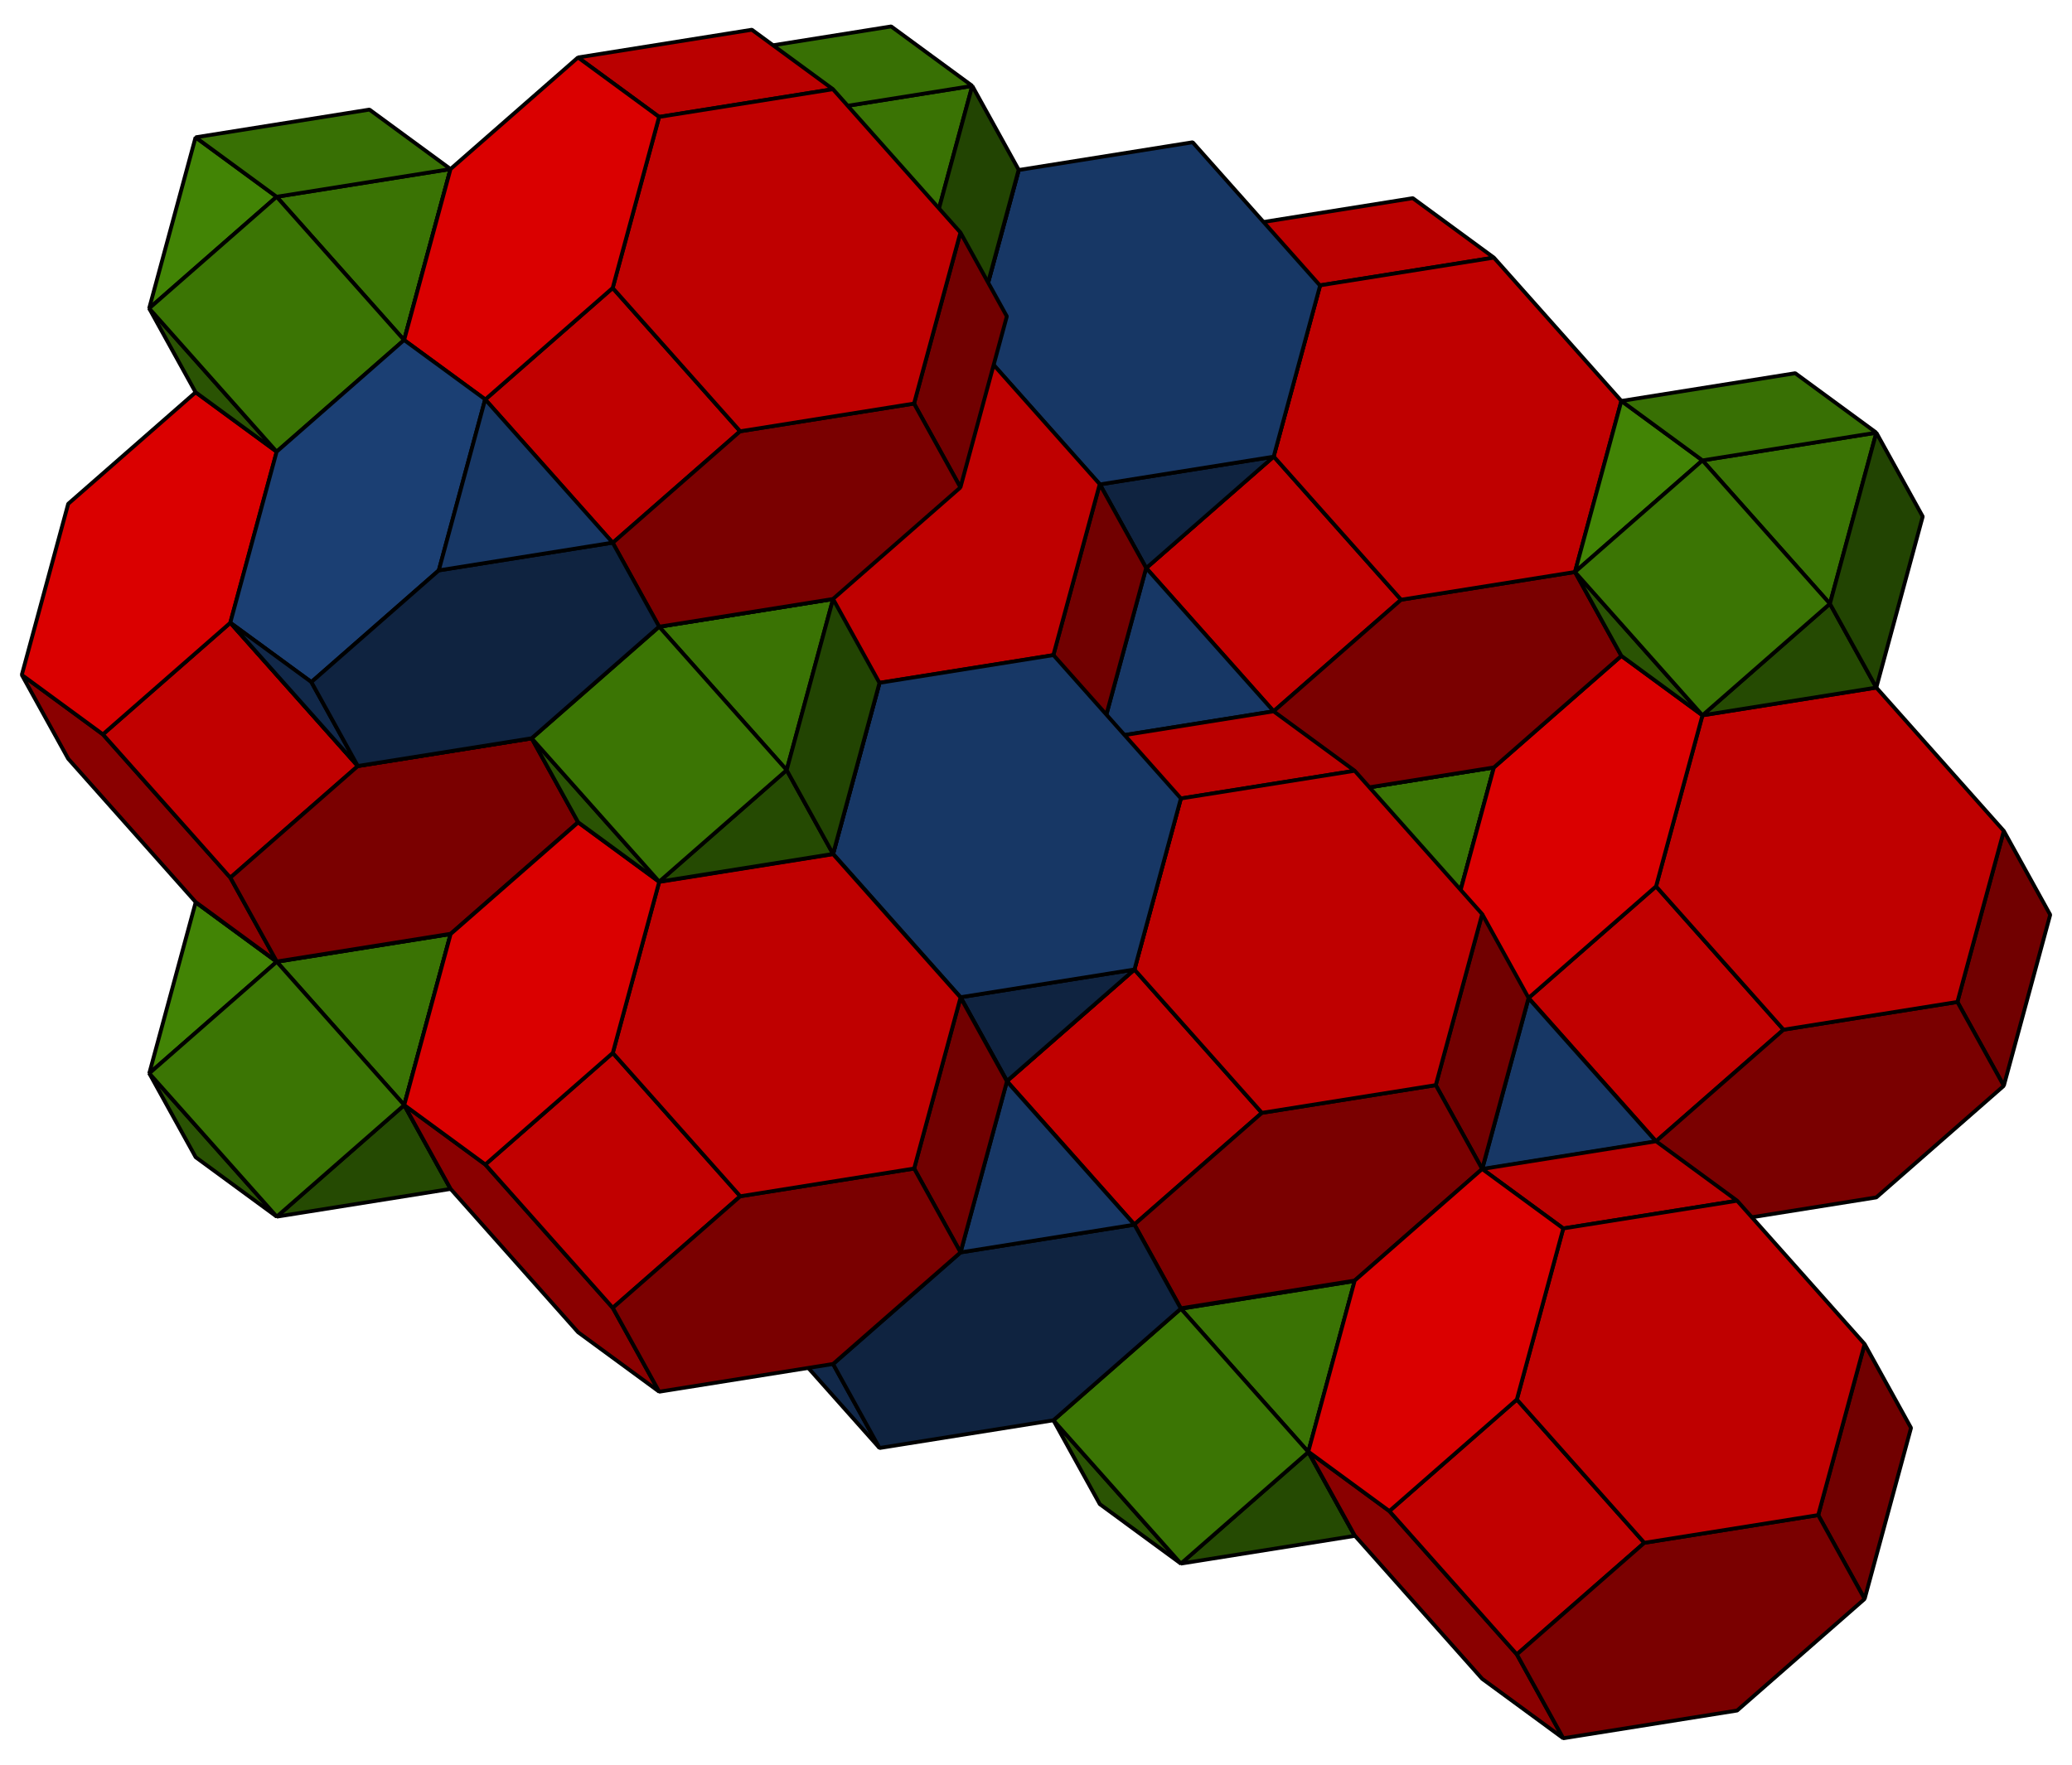
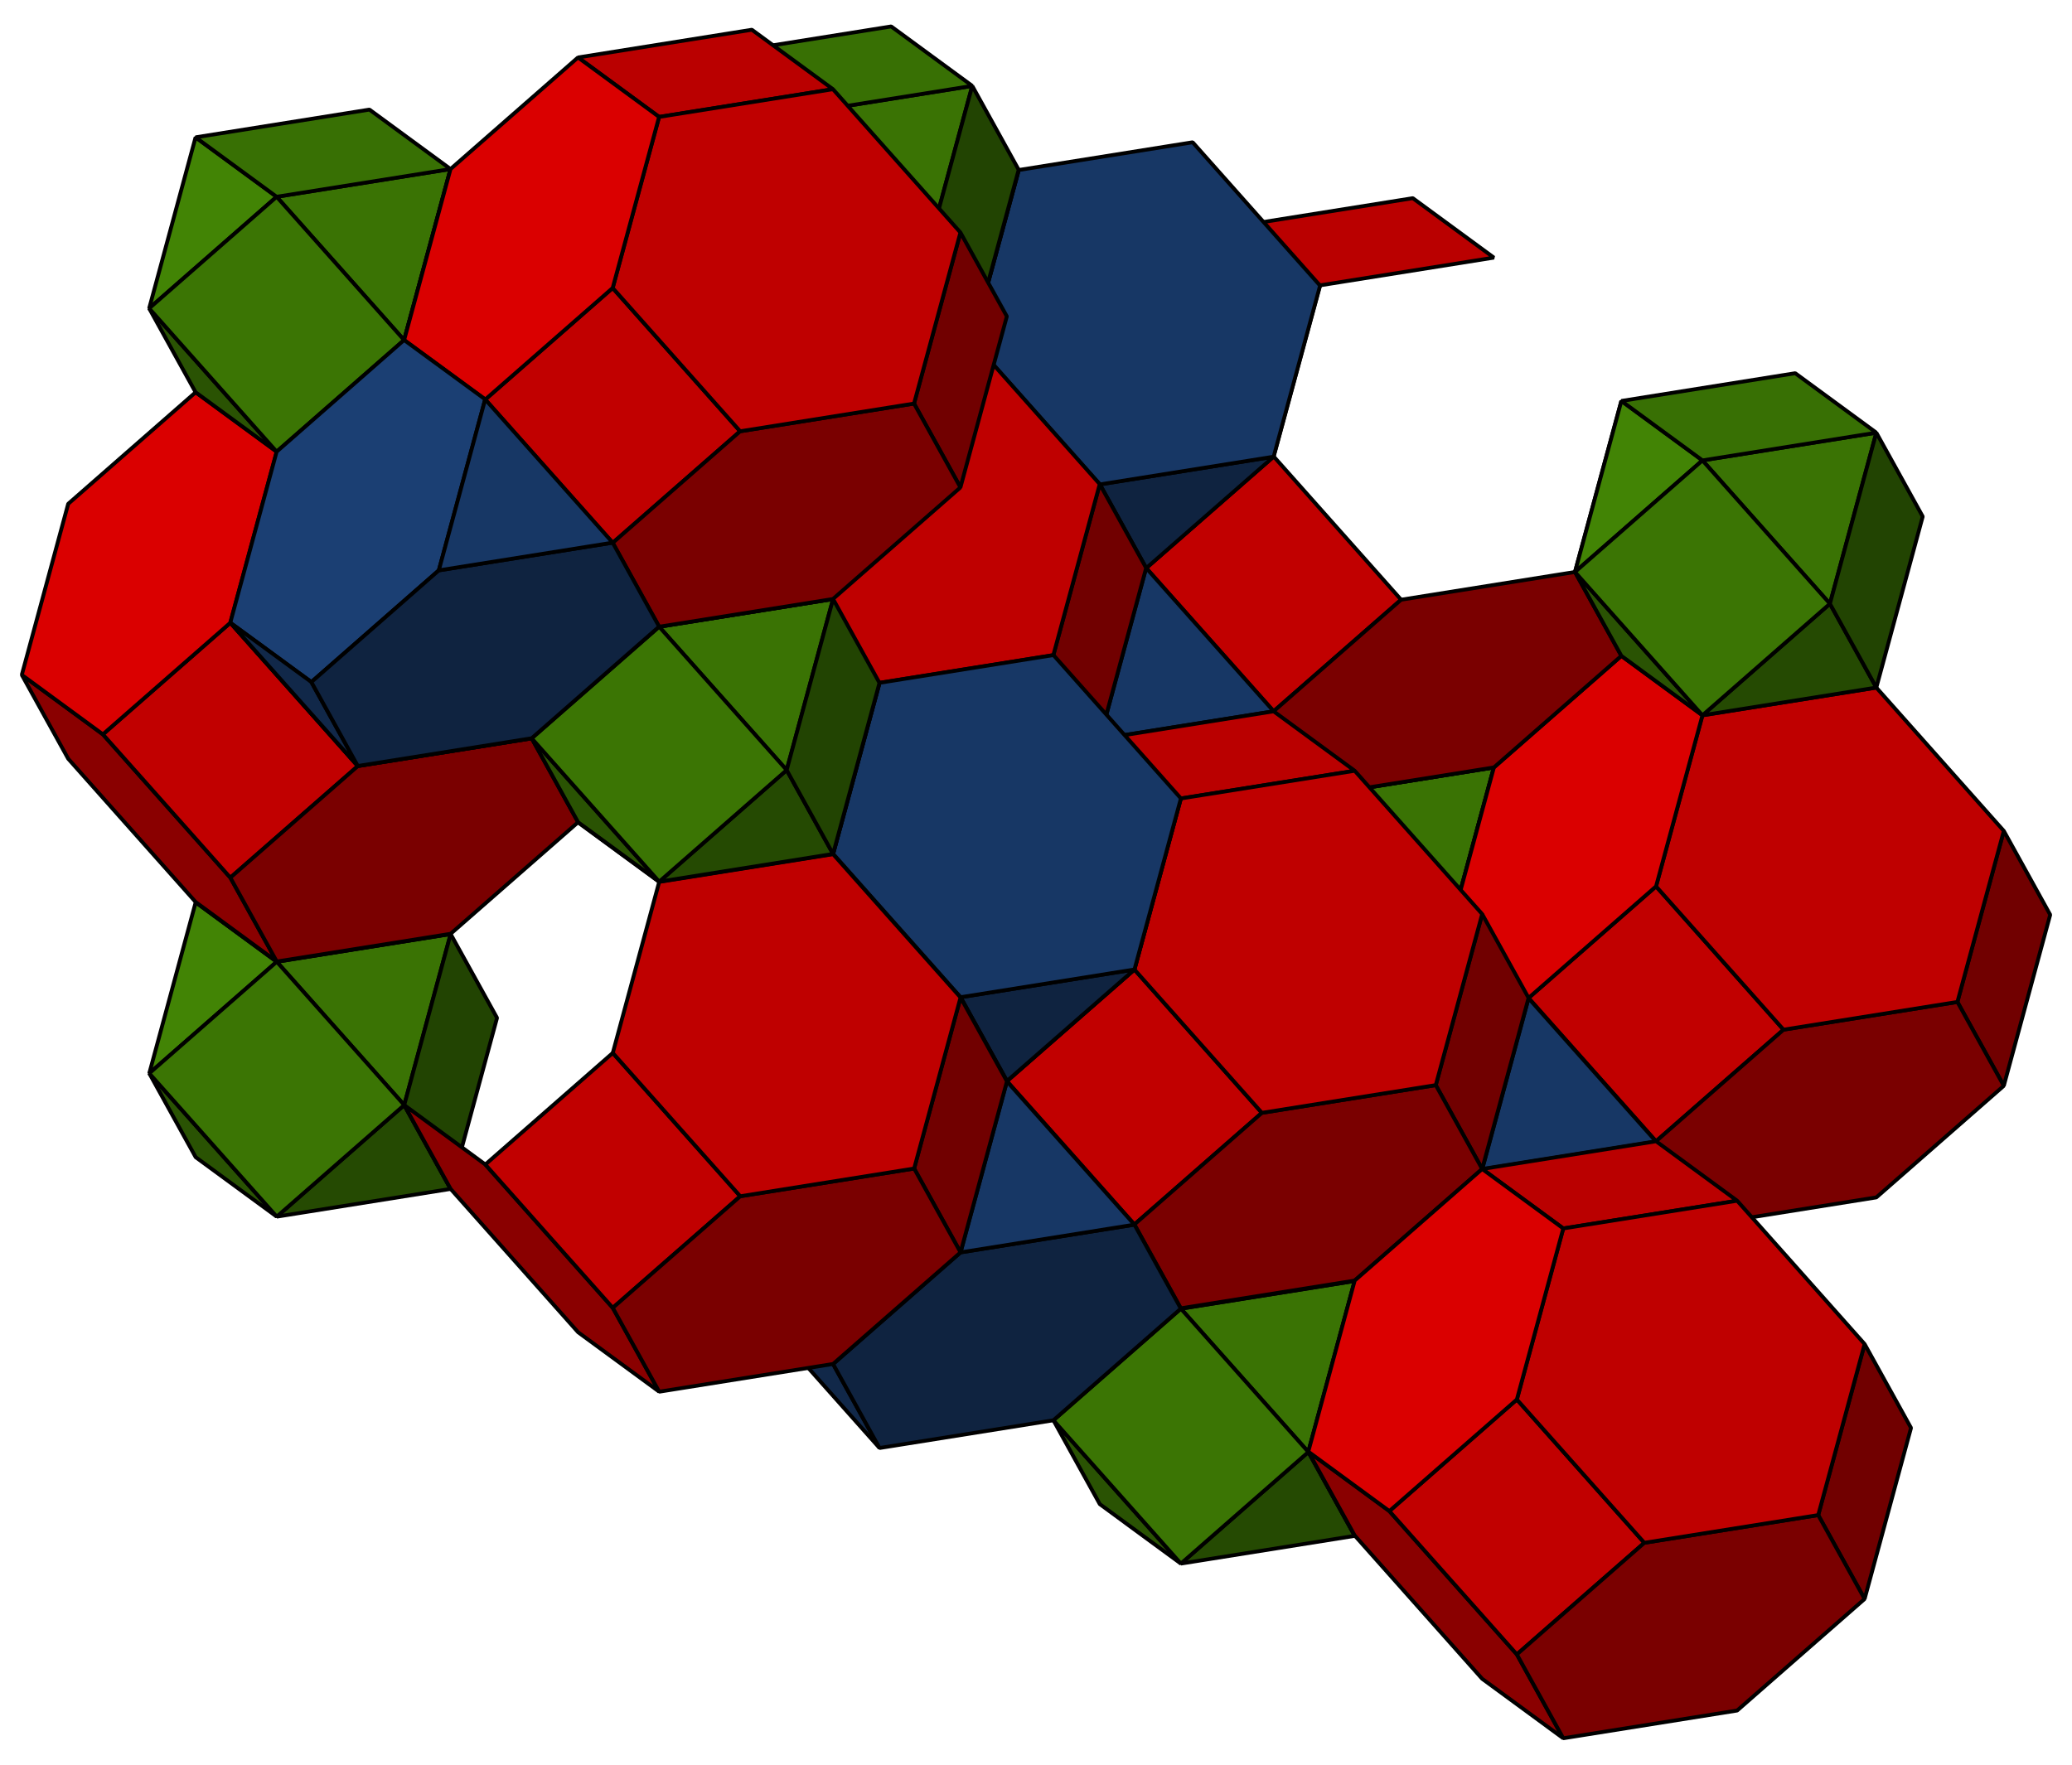
<svg xmlns="http://www.w3.org/2000/svg" xmlns:ns1="http://sodipodi.sourceforge.net/DTD/sodipodi-0.dtd" xmlns:ns2="http://www.inkscape.org/namespaces/inkscape" width="540" height="460" id="svg2" ns1:version="0.32" ns2:version="0.46" ns1:docname="Truncated Alternated Honeycomb.svg" version="1.0" ns2:output_extension="org.inkscape.output.svg.inkscape">
  <ns1:namedview id="base" pagecolor="#ffffff" bordercolor="#666666" borderopacity="1.0" gridtolerance="10000" guidetolerance="10" objecttolerance="10000" ns2:pageopacity="0.0" ns2:pageshadow="2" ns2:zoom="0.70710678" ns2:cx="356.84733" ns2:cy="216.86478" ns2:document-units="px" ns2:current-layer="g21259" showgrid="false" ns2:window-width="1404" ns2:window-height="874" ns2:window-x="32" ns2:window-y="-4" ns2:snap-global="true" ns2:object-nodes="true" />
  <defs id="defs4">
    <ns2:perspective id="perspective10" ns2:persp3d-origin="372.04724 : 350.78739 : 1" ns2:vp_z="744.09448 : 526.18109 : 1" ns2:vp_y="0 : 1000 : 0" ns2:vp_x="0 : 526.18109 : 1" ns1:type="inkscape:persp3d" />
  </defs>
  <g transform="translate(-26.783,-17.993)" id="layer1" ns2:groupmode="layer" ns2:label="Layer 1" />
  <g transform="translate(5.181,6.391)" id="g21259">
    <g ns2:label="Cuboctahedron:z45.0:y-20.0:x-20.0" transform="matrix(0.25,0,0,0.25,350.931,222.743)" id="g21159" style="stroke:#000000;stroke-width:4;stroke-opacity:1">
      <path style="fill:#254a02;fill-opacity:1;stroke:#000000;stroke-width:4;stroke-miterlimit:0;stroke-opacity:1" ns2:label="Face:0" d="M 132.893,149.436 L -48.369,178.345 L 84.524,61.995 L 132.893,149.436 z" id="path21161" />
      <path style="fill:#2a5303;fill-opacity:1;stroke:#000000;stroke-width:4;stroke-miterlimit:0;stroke-opacity:1" ns2:label="Face:3" d="M -181.262,28.909 L -48.369,178.345 L -132.893,116.349 L -181.262,28.909 z" id="path21163" />
      <path style="fill:#3a7304;fill-opacity:1;stroke:#000000;stroke-width:4;stroke-miterlimit:0;stroke-opacity:1" ns2:label="Face:2" d="M 132.893,-116.349 L 84.524,61.995 L -48.369,-87.441 L 132.893,-116.349 z" id="path21165" />
      <path style="fill:#224402;fill-opacity:1;stroke:#000000;stroke-width:4;stroke-miterlimit:0;stroke-opacity:1" ns2:label="Face:10" d="M 84.524,61.995 L 132.893,-116.349 L 181.262,-28.909 L 132.893,149.436 L 84.524,61.995 z" id="path21167" />
      <path style="fill:#428405;fill-opacity:1;stroke:#000000;stroke-width:4;stroke-miterlimit:0;stroke-opacity:1" ns2:label="Face:1" d="M -48.369,-87.441 L -181.262,28.909 L -132.893,-149.436 L -48.369,-87.441 z" id="path21169" />
      <path style="fill:#3b7504;fill-opacity:1;stroke:#000000;stroke-width:4;stroke-miterlimit:0;stroke-opacity:1" ns2:label="Face:9" d="M -48.369,-87.441 L 84.524,61.995 L -48.369,178.345 L -181.262,28.909 L -48.369,-87.441 z" id="path21171" />
      <path style="fill:#387004;fill-opacity:1;stroke:#000000;stroke-width:4;stroke-miterlimit:0;stroke-opacity:1" ns2:label="Face:11" d="M -48.369,-87.441 L -132.893,-149.436 L 48.369,-178.345 L 132.893,-116.349 L -48.369,-87.441 z" id="path21173" />
    </g>
    <g ns2:label="Truncated Octahedron:z45.0:y-20.0:x-20.0" transform="matrix(0.25,0,0,0.25,450.6,235.151)" id="g21111" style="stroke:#000000;stroke-width:4;stroke-opacity:1">
      <path style="fill:#8a0000;fill-opacity:1;stroke:#000000;stroke-width:4;stroke-miterlimit:0;stroke-opacity:1" ns2:label="Face:9" d="M -48.369,311.237 L -132.893,249.242 L -265.785,99.806 L -314.154,12.366 L -229.631,74.361 L -96.738,223.797 L -48.369,311.237 z" id="path21113" />
      <path style="fill:#710000;fill-opacity:1;stroke:#000000;stroke-width:4;stroke-miterlimit:0;stroke-opacity:1" ns2:label="Face:4" d="M 265.785,-99.806 L 314.154,-12.366 L 265.785,165.979 L 217.416,78.538 L 265.785,-99.806 z" id="path21115" />
      <path style="fill:#c10000;fill-opacity:1;stroke:#000000;stroke-width:4;stroke-miterlimit:0;stroke-opacity:1" ns2:label="Face:0" d="M -96.738,223.797 L -229.631,74.361 L -96.738,-41.989 L 36.155,107.447 L -96.738,223.797 z" id="path21117" />
      <path style="fill:#7a0000;fill-opacity:1;stroke:#000000;stroke-width:4;stroke-miterlimit:0;stroke-opacity:1" ns2:label="Face:10" d="M 217.416,78.538 L 265.785,165.979 L 132.893,282.328 L -48.369,311.237 L -96.738,223.797 L 36.155,107.447 L 217.416,78.538 z" id="path21119" />
      <path style="fill:#ba0000;fill-opacity:1;stroke:#000000;stroke-width:4;stroke-miterlimit:0;stroke-opacity:1" ns2:label="Face:5" d="M -48.369,-220.333 L -132.893,-282.328 L 48.369,-311.237 L 132.893,-249.242 L -48.369,-220.333 z" id="path21121" />
      <path style="fill:#bf0000;fill-opacity:1;stroke:#000000;stroke-width:4;stroke-miterlimit:0;stroke-opacity:1" ns2:label="Face:7" d="M 36.155,107.447 L -96.738,-41.989 L -48.369,-220.333 L 132.893,-249.242 L 265.785,-99.806 L 217.416,78.538 L 36.155,107.447 z" id="path21123" />
      <path style="fill:#da0000;fill-opacity:1;stroke:#000000;stroke-width:4;stroke-miterlimit:0;stroke-opacity:1" ns2:label="Face:12" d="M -96.738,-41.989 L -229.631,74.361 L -314.154,12.366 L -265.785,-165.979 L -132.893,-282.328 L -48.369,-220.333 L -96.738,-41.989 z" id="path21125" />
    </g>
    <g ns2:label="Truncated Tetrahedron:z30.0:x35.2999992371:y25.0" transform="matrix(0.25,0,0,0.25,382.641,295.939)" id="g21249" style="stroke:#000000;stroke-width:4;stroke-opacity:1">
      <path style="fill:#1b3f73;fill-opacity:1;stroke:#000000;stroke-width:4;stroke-miterlimit:0;stroke-opacity:1" ns2:label="Face:6" d="M -175.173,-113.884 L -42.318,-230.319 L 42.206,-168.441 L -6.126,9.873 L -138.981,126.308 L -223.505,64.43 L -175.173,-113.884 z" id="path21251" />
      <path style="fill:#112849;fill-opacity:1;stroke:#000000;stroke-width:4;stroke-miterlimit:0;stroke-opacity:1" ns2:label="Face:2" d="M -90.575,213.834 L -223.505,64.43 L -138.981,126.308 L -90.575,213.834 z" id="path21253" />
      <path style="fill:#0f2340;fill-opacity:1;stroke:#000000;stroke-width:4;stroke-miterlimit:0;stroke-opacity:1" ns2:label="Face:5" d="M -90.575,213.834 L -138.981,126.308 L -6.126,9.873 L 175.136,-19.036 L 223.542,68.49 L 90.686,184.925 L -90.575,213.834 z" id="path21255" />
      <path style="fill:#173765;fill-opacity:1;stroke:#000000;stroke-width:4;stroke-miterlimit:0;stroke-opacity:1" ns2:label="Face:3" d="M -6.126,9.873 L 42.206,-168.441 L 175.136,-19.036 L -6.126,9.873 z" id="path21257" />
    </g>
    <g ns2:label="Cuboctahedron:z45.0:y-20.0:x-20.0" transform="matrix(0.25,0,0,0.25,314.673,356.603)" id="g21217" style="stroke:#000000;stroke-width:4;stroke-opacity:1">
      <path style="fill:#254a02;fill-opacity:1;stroke:#000000;stroke-width:4;stroke-miterlimit:0;stroke-opacity:1" ns2:label="Face:0" d="M 132.893,149.436 L -48.369,178.345 L 84.524,61.995 L 132.893,149.436 z" id="path21219" />
      <path style="fill:#2a5303;fill-opacity:1;stroke:#000000;stroke-width:4;stroke-miterlimit:0;stroke-opacity:1" ns2:label="Face:3" d="M -181.262,28.909 L -48.369,178.345 L -132.893,116.349 L -181.262,28.909 z" id="path21221" />
      <path style="fill:#3a7304;fill-opacity:1;stroke:#000000;stroke-width:4;stroke-miterlimit:0;stroke-opacity:1" ns2:label="Face:2" d="M 132.893,-116.349 L 84.524,61.995 L -48.369,-87.441 L 132.893,-116.349 z" id="path21223" />
-       <path style="fill:#224402;fill-opacity:1;stroke:#000000;stroke-width:4;stroke-miterlimit:0;stroke-opacity:1" ns2:label="Face:10" d="M 84.524,61.995 L 132.893,-116.349 L 181.262,-28.909 L 132.893,149.436 L 84.524,61.995 z" id="path21225" />
+       <path style="fill:#224402;fill-opacity:1;stroke:#000000;stroke-width:4;stroke-miterlimit:0;stroke-opacity:1" ns2:label="Face:10" d="M 84.524,61.995 L 132.893,-116.349 L 132.893,149.436 L 84.524,61.995 z" id="path21225" />
      <path style="fill:#428405;fill-opacity:1;stroke:#000000;stroke-width:4;stroke-miterlimit:0;stroke-opacity:1" ns2:label="Face:1" d="M -48.369,-87.441 L -181.262,28.909 L -132.893,-149.436 L -48.369,-87.441 z" id="path21227" />
      <path style="fill:#3b7504;fill-opacity:1;stroke:#000000;stroke-width:4;stroke-miterlimit:0;stroke-opacity:1" ns2:label="Face:9" d="M -48.369,-87.441 L 84.524,61.995 L -48.369,178.345 L -181.262,28.909 L -48.369,-87.441 z" id="path21229" />
      <path style="fill:#387004;fill-opacity:1;stroke:#000000;stroke-width:4;stroke-miterlimit:0;stroke-opacity:1" ns2:label="Face:11" d="M -48.369,-87.441 L -132.893,-149.436 L 48.369,-178.345 L 132.893,-116.349 L -48.369,-87.441 z" id="path21231" />
    </g>
    <g ns2:label="Cuboctahedron:z45.0:y-20.0:x-20.0" transform="matrix(0.25,0,0,0.25,79.039,266.165)" id="g21175" style="stroke:#000000;stroke-width:4;stroke-opacity:1">
      <path style="fill:#254a02;fill-opacity:1;stroke:#000000;stroke-width:4;stroke-miterlimit:0;stroke-opacity:1" ns2:label="Face:0" d="M 132.893,149.436 L -48.369,178.345 L 84.524,61.995 L 132.893,149.436 z" id="path21177" />
      <path style="fill:#2a5303;fill-opacity:1;stroke:#000000;stroke-width:4;stroke-miterlimit:0;stroke-opacity:1" ns2:label="Face:3" d="M -181.262,28.909 L -48.369,178.345 L -132.893,116.349 L -181.262,28.909 z" id="path21179" />
      <path style="fill:#3a7304;fill-opacity:1;stroke:#000000;stroke-width:4;stroke-miterlimit:0;stroke-opacity:1" ns2:label="Face:2" d="M 132.893,-116.349 L 84.524,61.995 L -48.369,-87.441 L 132.893,-116.349 z" id="path21181" />
      <path style="fill:#224402;fill-opacity:1;stroke:#000000;stroke-width:4;stroke-miterlimit:0;stroke-opacity:1" ns2:label="Face:10" d="M 84.524,61.995 L 132.893,-116.349 L 181.262,-28.909 L 132.893,149.436 L 84.524,61.995 z" id="path21183" />
      <path style="fill:#428405;fill-opacity:1;stroke:#000000;stroke-width:4;stroke-miterlimit:0;stroke-opacity:1" ns2:label="Face:1" d="M -48.369,-87.441 L -181.262,28.909 L -132.893,-149.436 L -48.369,-87.441 z" id="path21185" />
      <path style="fill:#3b7504;fill-opacity:1;stroke:#000000;stroke-width:4;stroke-miterlimit:0;stroke-opacity:1" ns2:label="Face:9" d="M -48.369,-87.441 L 84.524,61.995 L -48.369,178.345 L -181.262,28.909 L -48.369,-87.441 z" id="path21187" />
      <path style="fill:#387004;fill-opacity:1;stroke:#000000;stroke-width:4;stroke-miterlimit:0;stroke-opacity:1" ns2:label="Face:11" d="M -48.369,-87.441 L -132.893,-149.436 L 48.369,-178.345 L 132.893,-116.349 L -48.369,-87.441 z" id="path21189" />
    </g>
    <g ns2:label="Truncated Octahedron:z45.0:y-20.0:x-20.0" transform="matrix(0.25,0,0,0.25,350.931,123.074)" id="g17765" style="stroke:#000000;stroke-width:4;stroke-opacity:1">
      <path style="fill:#8a0000;fill-opacity:1;stroke:#000000;stroke-width:4;stroke-miterlimit:0;stroke-opacity:1" ns2:label="Face:9" d="M -48.369,311.237 L -132.893,249.242 L -265.785,99.806 L -314.154,12.366 L -229.631,74.361 L -96.738,223.797 L -48.369,311.237 z" id="path17767" />
      <path style="fill:#710000;fill-opacity:1;stroke:#000000;stroke-width:4;stroke-miterlimit:0;stroke-opacity:1" ns2:label="Face:4" d="M 265.785,-99.806 L 314.154,-12.366 L 265.785,165.979 L 217.416,78.538 L 265.785,-99.806 z" id="path17769" />
      <path style="fill:#c10000;fill-opacity:1;stroke:#000000;stroke-width:4;stroke-miterlimit:0;stroke-opacity:1" ns2:label="Face:0" d="M -96.738,223.797 L -229.631,74.361 L -96.738,-41.989 L 36.155,107.447 L -96.738,223.797 z" id="path17771" />
      <path style="fill:#7a0000;fill-opacity:1;stroke:#000000;stroke-width:4;stroke-miterlimit:0;stroke-opacity:1" ns2:label="Face:10" d="M 217.416,78.538 L 265.785,165.979 L 132.893,282.328 L -48.369,311.237 L -96.738,223.797 L 36.155,107.447 L 217.416,78.538 z" id="path17773" />
      <path style="fill:#ba0000;fill-opacity:1;stroke:#000000;stroke-width:4;stroke-miterlimit:0;stroke-opacity:1" ns2:label="Face:5" d="M -48.369,-220.333 L -132.893,-282.328 L 48.369,-311.237 L 132.893,-249.242 L -48.369,-220.333 z" id="path17775" />
-       <path style="fill:#bf0000;fill-opacity:1;stroke:#000000;stroke-width:4;stroke-miterlimit:0;stroke-opacity:1" ns2:label="Face:7" d="M 36.155,107.447 L -96.738,-41.989 L -48.369,-220.333 L 132.893,-249.242 L 265.785,-99.806 L 217.416,78.538 L 36.155,107.447 z" id="path17777" />
      <path style="fill:#da0000;fill-opacity:1;stroke:#000000;stroke-width:4;stroke-miterlimit:0;stroke-opacity:1" ns2:label="Face:12" d="M -96.738,-41.989 L -229.631,74.361 L -314.154,12.366 L -265.785,-165.979 L -132.893,-282.328 L -48.369,-220.333 L -96.738,-41.989 z" id="path17779" />
    </g>
    <g ns2:label="Truncated Tetrahedron:z30.0:x35.2999992371:y25.0" transform="matrix(0.25,0,0,0.25,282.972,183.774)" id="g20045" style="stroke:#000000;stroke-width:4;stroke-opacity:1">
      <path style="fill:#1b3f73;fill-opacity:1;stroke:#000000;stroke-width:4;stroke-miterlimit:0;stroke-opacity:1" ns2:label="Face:6" d="M -175.173,-113.884 L -42.318,-230.319 L 42.206,-168.441 L -6.126,9.873 L -138.981,126.308 L -223.505,64.43 L -175.173,-113.884 z" id="path20047" />
      <path style="fill:#112849;fill-opacity:1;stroke:#000000;stroke-width:4;stroke-miterlimit:0;stroke-opacity:1" ns2:label="Face:2" d="M -90.575,213.834 L -223.505,64.43 L -138.981,126.308 L -90.575,213.834 z" id="path20049" />
      <path style="fill:#0f2340;fill-opacity:1;stroke:#000000;stroke-width:4;stroke-miterlimit:0;stroke-opacity:1" ns2:label="Face:5" d="M -90.575,213.834 L -138.981,126.308 L -6.126,9.873 L 175.136,-19.036 L 223.542,68.49 L 90.686,184.925 L -90.575,213.834 z" id="path20051" />
      <path style="fill:#173765;fill-opacity:1;stroke:#000000;stroke-width:4;stroke-miterlimit:0;stroke-opacity:1" ns2:label="Face:3" d="M -6.126,9.873 L 42.206,-168.441 L 175.136,-19.036 L -6.126,9.873 z" id="path20053" />
    </g>
    <g ns2:label="Truncated Octahedron:z45.0:y-20.0:x-20.0" transform="matrix(0.25,0,0,0.25,314.654,256.832)" id="g17840" style="stroke:#000000;stroke-width:4;stroke-opacity:1">
      <path style="fill:#8a0000;fill-opacity:1;stroke:#000000;stroke-width:4;stroke-miterlimit:0;stroke-opacity:1" ns2:label="Face:9" d="M -48.369,311.237 L -132.893,249.242 L -265.785,99.806 L -314.154,12.366 L -229.631,74.361 L -96.738,223.797 L -48.369,311.237 z" id="path17842" />
      <path style="fill:#710000;fill-opacity:1;stroke:#000000;stroke-width:4;stroke-miterlimit:0;stroke-opacity:1" ns2:label="Face:4" d="M 265.785,-99.806 L 314.154,-12.366 L 265.785,165.979 L 217.416,78.538 L 265.785,-99.806 z" id="path17844" />
      <path style="fill:#c10000;fill-opacity:1;stroke:#000000;stroke-width:4;stroke-miterlimit:0;stroke-opacity:1" ns2:label="Face:0" d="M -96.738,223.797 L -229.631,74.361 L -96.738,-41.989 L 36.155,107.447 L -96.738,223.797 z" id="path17846" />
      <path style="fill:#7a0000;fill-opacity:1;stroke:#000000;stroke-width:4;stroke-miterlimit:0;stroke-opacity:1" ns2:label="Face:10" d="M 217.416,78.538 L 265.785,165.979 L 132.893,282.328 L -48.369,311.237 L -96.738,223.797 L 36.155,107.447 L 217.416,78.538 z" id="path17848" />
      <path style="fill:#ba0000;fill-opacity:1;stroke:#000000;stroke-width:4;stroke-miterlimit:0;stroke-opacity:1" ns2:label="Face:5" d="M -48.369,-220.333 L -132.893,-282.328 L 48.369,-311.237 L 132.893,-249.242 L -48.369,-220.333 z" id="path17850" />
      <path style="fill:#bf0000;fill-opacity:1;stroke:#000000;stroke-width:4;stroke-miterlimit:0;stroke-opacity:1" ns2:label="Face:7" d="M 36.155,107.447 L -96.738,-41.989 L -48.369,-220.333 L 132.893,-249.242 L 265.785,-99.806 L 217.416,78.538 L 36.155,107.447 z" id="path17852" />
      <path style="fill:#da0000;fill-opacity:1;stroke:#000000;stroke-width:4;stroke-miterlimit:0;stroke-opacity:1" ns2:label="Face:12" d="M -96.738,-41.989 L -229.631,74.361 L -314.154,12.366 L -265.785,-165.979 L -132.893,-282.328 L -48.369,-220.333 L -96.738,-41.989 z" id="path17854" />
    </g>
    <g id="g20985" transform="matrix(0.25,0,0,0.25,282.972,84.134)" ns2:label="Truncated Tetrahedron:z-30.0:x-35.2999992371:y25.0" style="stroke:#000000;stroke-width:4;stroke-opacity:1">
      <path id="path20987" d="M 42.206,230.354 L -6.126,142.999 L 175.136,114.09 L 42.206,230.354 z" ns2:label="Face:3" style="fill:#0f2340;fill-opacity:1;stroke:#000000;stroke-width:4;stroke-miterlimit:0;stroke-opacity:1" />
      <path id="path20989" d="M -223.505,-68.58 L -138.981,-6.468 L -6.126,142.999 L 42.206,230.354 L -42.318,168.242 L -175.173,18.775 L -223.505,-68.58 z" ns2:label="Face:6" style="fill:#112849;fill-opacity:1;stroke:#000000;stroke-width:4;stroke-miterlimit:0;stroke-opacity:1" />
      <path id="path20991" d="M 90.686,-213.752 L 223.542,-64.286 L 175.136,114.09 L -6.126,142.999 L -138.981,-6.468 L -90.575,-184.844 L 90.686,-213.752 z" ns2:label="Face:4" style="fill:#173765;fill-opacity:1;stroke:#000000;stroke-width:4;stroke-miterlimit:0;stroke-opacity:1" />
      <path id="path20993" d="M -138.981,-6.468 L -223.505,-68.58 L -90.575,-184.844 L -138.981,-6.468 z" ns2:label="Face:1" style="fill:#1b3f73;fill-opacity:1;stroke:#000000;stroke-width:4;stroke-miterlimit:0;stroke-opacity:1" />
    </g>
    <g ns2:label="Truncated Octahedron:z45.0:y-20.0:x-20.0" transform="matrix(0.25,0,0,0.25,214.985,144.756)" id="g17824" style="stroke:#000000;stroke-width:4;stroke-opacity:1">
      <path style="fill:#8a0000;fill-opacity:1;stroke:#000000;stroke-width:4;stroke-miterlimit:0;stroke-opacity:1" ns2:label="Face:9" d="M -48.369,311.237 L -132.893,249.242 L -265.785,99.806 L -314.154,12.366 L -229.631,74.361 L -96.738,223.797 L -48.369,311.237 z" id="path17826" />
      <path style="fill:#710000;fill-opacity:1;stroke:#000000;stroke-width:4;stroke-miterlimit:0;stroke-opacity:1" ns2:label="Face:4" d="M 265.785,-99.806 L 314.154,-12.366 L 265.785,165.979 L 217.416,78.538 L 265.785,-99.806 z" id="path17828" />
      <path style="fill:#c10000;fill-opacity:1;stroke:#000000;stroke-width:4;stroke-miterlimit:0;stroke-opacity:1" ns2:label="Face:0" d="M -96.738,223.797 L -229.631,74.361 L -96.738,-41.989 L 36.155,107.447 L -96.738,223.797 z" id="path17830" />
      <path style="fill:#7a0000;fill-opacity:1;stroke:#000000;stroke-width:4;stroke-miterlimit:0;stroke-opacity:1" ns2:label="Face:10" d="M 217.416,78.538 L 265.785,165.979 L 132.893,282.328 L -48.369,311.237 L -96.738,223.797 L 36.155,107.447 L 217.416,78.538 z" id="path17832" />
      <path style="fill:#ba0000;fill-opacity:1;stroke:#000000;stroke-width:4;stroke-miterlimit:0;stroke-opacity:1" ns2:label="Face:5" d="M -48.369,-220.333 L -132.893,-282.328 L 48.369,-311.237 L 132.893,-249.242 L -48.369,-220.333 z" id="path17834" />
      <path style="fill:#bf0000;fill-opacity:1;stroke:#000000;stroke-width:4;stroke-miterlimit:0;stroke-opacity:1" ns2:label="Face:7" d="M 36.155,107.447 L -96.738,-41.989 L -48.369,-220.333 L 132.893,-249.242 L 265.785,-99.806 L 217.416,78.538 L 36.155,107.447 z" id="path17836" />
      <path style="fill:#da0000;fill-opacity:1;stroke:#000000;stroke-width:4;stroke-miterlimit:0;stroke-opacity:1" ns2:label="Face:12" d="M -96.738,-41.989 L -229.631,74.361 L -314.154,12.366 L -265.785,-165.979 L -132.893,-282.328 L -48.369,-220.333 L -96.738,-41.989 z" id="path17838" />
    </g>
    <g ns2:label="Cuboctahedron:z45.0:y-20.0:x-20.0" transform="matrix(0.25,0,0,0.25,214.985,45.086)" id="g21127" style="stroke:#000000;stroke-width:4;stroke-opacity:1">
      <path style="fill:#254a02;fill-opacity:1;stroke:#000000;stroke-width:4;stroke-miterlimit:0;stroke-opacity:1" ns2:label="Face:0" d="M 132.893,149.436 L -48.369,178.345 L 84.524,61.995 L 132.893,149.436 z" id="path21129" />
      <path style="fill:#2a5303;fill-opacity:1;stroke:#000000;stroke-width:4;stroke-miterlimit:0;stroke-opacity:1" ns2:label="Face:3" d="M -181.262,28.909 L -48.369,178.345 L -132.893,116.349 L -181.262,28.909 z" id="path21131" />
      <path style="fill:#3a7304;fill-opacity:1;stroke:#000000;stroke-width:4;stroke-miterlimit:0;stroke-opacity:1" ns2:label="Face:2" d="M 132.893,-116.349 L 84.524,61.995 L -48.369,-87.441 L 132.893,-116.349 z" id="path21133" />
      <path style="fill:#224402;fill-opacity:1;stroke:#000000;stroke-width:4;stroke-miterlimit:0;stroke-opacity:1" ns2:label="Face:10" d="M 84.524,61.995 L 132.893,-116.349 L 181.262,-28.909 L 132.893,149.436 L 84.524,61.995 z" id="path21135" />
      <path style="fill:#428405;fill-opacity:1;stroke:#000000;stroke-width:4;stroke-miterlimit:0;stroke-opacity:1" ns2:label="Face:1" d="M -48.369,-87.441 L -181.262,28.909 L -132.893,-149.436 L -48.369,-87.441 z" id="path21137" />
      <path style="fill:#3b7504;fill-opacity:1;stroke:#000000;stroke-width:4;stroke-miterlimit:0;stroke-opacity:1" ns2:label="Face:9" d="M -48.369,-87.441 L 84.524,61.995 L -48.369,178.345 L -181.262,28.909 L -48.369,-87.441 z" id="path21139" />
      <path style="fill:#387004;fill-opacity:1;stroke:#000000;stroke-width:4;stroke-miterlimit:0;stroke-opacity:1" ns2:label="Face:11" d="M -48.369,-87.441 L -132.893,-149.436 L 48.369,-178.345 L 132.893,-116.349 L -48.369,-87.441 z" id="path21141" />
    </g>
    <g id="g21049" transform="matrix(0.25,0,0,0.25,246.695,217.805)" ns2:label="Truncated Tetrahedron:z-30.0:x-35.2999992371:y25.0" style="stroke:#000000;stroke-width:4;stroke-opacity:1">
      <path id="path21051" d="M 42.206,230.354 L -6.126,142.999 L 175.136,114.09 L 42.206,230.354 z" ns2:label="Face:3" style="fill:#0f2340;fill-opacity:1;stroke:#000000;stroke-width:4;stroke-miterlimit:0;stroke-opacity:1" />
      <path id="path21053" d="M -223.505,-68.58 L -138.981,-6.468 L -6.126,142.999 L 42.206,230.354 L -42.318,168.242 L -175.173,18.775 L -223.505,-68.58 z" ns2:label="Face:6" style="fill:#112849;fill-opacity:1;stroke:#000000;stroke-width:4;stroke-miterlimit:0;stroke-opacity:1" />
      <path id="path21055" d="M 90.686,-213.752 L 223.542,-64.286 L 175.136,114.09 L -6.126,142.999 L -138.981,-6.468 L -90.575,-184.844 L 90.686,-213.752 z" ns2:label="Face:4" style="fill:#173765;fill-opacity:1;stroke:#000000;stroke-width:4;stroke-miterlimit:0;stroke-opacity:1" />
      <path id="path21057" d="M -138.981,-6.468 L -223.505,-68.58 L -90.575,-184.844 L -138.981,-6.468 z" ns2:label="Face:1" style="fill:#1b3f73;fill-opacity:1;stroke:#000000;stroke-width:4;stroke-miterlimit:0;stroke-opacity:1" />
    </g>
    <g ns2:label="Truncated Octahedron:z45.0:y-20.0:x-20.0" transform="matrix(0.25,0,0,0.25,79.039,166.437)" id="g21059" style="stroke:#000000;stroke-width:4;stroke-opacity:1">
      <path style="fill:#8a0000;fill-opacity:1;stroke:#000000;stroke-width:4;stroke-miterlimit:0;stroke-opacity:1" ns2:label="Face:9" d="M -48.369,311.237 L -132.893,249.242 L -265.785,99.806 L -314.154,12.366 L -229.631,74.361 L -96.738,223.797 L -48.369,311.237 z" id="path21061" />
      <path style="fill:#710000;fill-opacity:1;stroke:#000000;stroke-width:4;stroke-miterlimit:0;stroke-opacity:1" ns2:label="Face:4" d="M 265.785,-99.806 L 314.154,-12.366 L 265.785,165.979 L 217.416,78.538 L 265.785,-99.806 z" id="path21063" />
      <path style="fill:#c10000;fill-opacity:1;stroke:#000000;stroke-width:4;stroke-miterlimit:0;stroke-opacity:1" ns2:label="Face:0" d="M -96.738,223.797 L -229.631,74.361 L -96.738,-41.989 L 36.155,107.447 L -96.738,223.797 z" id="path21065" />
      <path style="fill:#7a0000;fill-opacity:1;stroke:#000000;stroke-width:4;stroke-miterlimit:0;stroke-opacity:1" ns2:label="Face:10" d="M 217.416,78.538 L 265.785,165.979 L 132.893,282.328 L -48.369,311.237 L -96.738,223.797 L 36.155,107.447 L 217.416,78.538 z" id="path21067" />
      <path style="fill:#ba0000;fill-opacity:1;stroke:#000000;stroke-width:4;stroke-miterlimit:0;stroke-opacity:1" ns2:label="Face:5" d="M -48.369,-220.333 L -132.893,-282.328 L 48.369,-311.237 L 132.893,-249.242 L -48.369,-220.333 z" id="path21069" />
      <path style="fill:#bf0000;fill-opacity:1;stroke:#000000;stroke-width:4;stroke-miterlimit:0;stroke-opacity:1" ns2:label="Face:7" d="M 36.155,107.447 L -96.738,-41.989 L -48.369,-220.333 L 132.893,-249.242 L 265.785,-99.806 L 217.416,78.538 L 36.155,107.447 z" id="path21071" />
      <path style="fill:#da0000;fill-opacity:1;stroke:#000000;stroke-width:4;stroke-miterlimit:0;stroke-opacity:1" ns2:label="Face:12" d="M -96.738,-41.989 L -229.631,74.361 L -314.154,12.366 L -265.785,-165.979 L -132.893,-282.328 L -48.369,-220.333 L -96.738,-41.989 z" id="path21073" />
    </g>
    <g ns2:label="Truncated Tetrahedron:z30.0:x35.2999992371:y25.0" transform="matrix(0.25,0,0,0.25,246.686,317.599)" id="g21101" style="stroke:#000000;stroke-width:4;stroke-opacity:1">
      <path style="fill:#1b3f73;fill-opacity:1;stroke:#000000;stroke-width:4;stroke-miterlimit:0;stroke-opacity:1" ns2:label="Face:6" d="M -175.173,-113.884 L -42.318,-230.319 L 42.206,-168.441 L -6.126,9.873 L -138.981,126.308 L -223.505,64.43 L -175.173,-113.884 z" id="path21103" />
      <path style="fill:#112849;fill-opacity:1;stroke:#000000;stroke-width:4;stroke-miterlimit:0;stroke-opacity:1" ns2:label="Face:2" d="M -90.575,213.834 L -223.505,64.43 L -138.981,126.308 L -90.575,213.834 z" id="path21105" />
      <path style="fill:#0f2340;fill-opacity:1;stroke:#000000;stroke-width:4;stroke-miterlimit:0;stroke-opacity:1" ns2:label="Face:5" d="M -90.575,213.834 L -138.981,126.308 L -6.126,9.873 L 175.136,-19.036 L 223.542,68.49 L 90.686,184.925 L -90.575,213.834 z" id="path21107" />
      <path style="fill:#173765;fill-opacity:1;stroke:#000000;stroke-width:4;stroke-miterlimit:0;stroke-opacity:1" ns2:label="Face:3" d="M -6.126,9.873 L 42.206,-168.441 L 175.136,-19.036 L -6.126,9.873 z" id="path21109" />
    </g>
    <g ns2:label="Truncated Octahedron:z45.0:y-20.0:x-20.0" transform="matrix(0.25,0,0,0.25,178.708,278.572)" id="g21075" style="stroke:#000000;stroke-width:4;stroke-opacity:1">
      <path style="fill:#8a0000;fill-opacity:1;stroke:#000000;stroke-width:4;stroke-miterlimit:0;stroke-opacity:1" ns2:label="Face:9" d="M -48.369,311.237 L -132.893,249.242 L -265.785,99.806 L -314.154,12.366 L -229.631,74.361 L -96.738,223.797 L -48.369,311.237 z" id="path21077" />
      <path style="fill:#710000;fill-opacity:1;stroke:#000000;stroke-width:4;stroke-miterlimit:0;stroke-opacity:1" ns2:label="Face:4" d="M 265.785,-99.806 L 314.154,-12.366 L 265.785,165.979 L 217.416,78.538 L 265.785,-99.806 z" id="path21079" />
      <path style="fill:#c10000;fill-opacity:1;stroke:#000000;stroke-width:4;stroke-miterlimit:0;stroke-opacity:1" ns2:label="Face:0" d="M -96.738,223.797 L -229.631,74.361 L -96.738,-41.989 L 36.155,107.447 L -96.738,223.797 z" id="path21081" />
      <path style="fill:#7a0000;fill-opacity:1;stroke:#000000;stroke-width:4;stroke-miterlimit:0;stroke-opacity:1" ns2:label="Face:10" d="M 217.416,78.538 L 265.785,165.979 L 132.893,282.328 L -48.369,311.237 L -96.738,223.797 L 36.155,107.447 L 217.416,78.538 z" id="path21083" />
      <path style="fill:#ba0000;fill-opacity:1;stroke:#000000;stroke-width:4;stroke-miterlimit:0;stroke-opacity:1" ns2:label="Face:5" d="M -48.369,-220.333 L -132.893,-282.328 L 48.369,-311.237 L 132.893,-249.242 L -48.369,-220.333 z" id="path21085" />
      <path style="fill:#bf0000;fill-opacity:1;stroke:#000000;stroke-width:4;stroke-miterlimit:0;stroke-opacity:1" ns2:label="Face:7" d="M 36.155,107.447 L -96.738,-41.989 L -48.369,-220.333 L 132.893,-249.242 L 265.785,-99.806 L 217.416,78.538 L 36.155,107.447 z" id="path21087" />
-       <path style="fill:#da0000;fill-opacity:1;stroke:#000000;stroke-width:4;stroke-miterlimit:0;stroke-opacity:1" ns2:label="Face:12" d="M -96.738,-41.989 L -229.631,74.361 L -314.154,12.366 L -265.785,-165.979 L -132.893,-282.328 L -48.369,-220.333 L -96.738,-41.989 z" id="path21089" />
    </g>
    <g ns2:label="Cuboctahedron:z45.0:y-20.0:x-20.0" transform="matrix(0.25,0,0,0.25,178.708,178.845)" id="g17562" style="stroke:#000000;stroke-width:4;stroke-opacity:1">
      <path style="fill:#254a02;fill-opacity:1;stroke:#000000;stroke-width:4;stroke-miterlimit:0;stroke-opacity:1" ns2:label="Face:0" d="M 132.893,149.436 L -48.369,178.345 L 84.524,61.995 L 132.893,149.436 z" id="path17564" />
      <path style="fill:#2a5303;fill-opacity:1;stroke:#000000;stroke-width:4;stroke-miterlimit:0;stroke-opacity:1" ns2:label="Face:3" d="M -181.262,28.909 L -48.369,178.345 L -132.893,116.349 L -181.262,28.909 z" id="path17566" />
      <path style="fill:#3a7304;fill-opacity:1;stroke:#000000;stroke-width:4;stroke-miterlimit:0;stroke-opacity:1" ns2:label="Face:2" d="M 132.893,-116.349 L 84.524,61.995 L -48.369,-87.441 L 132.893,-116.349 z" id="path17568" />
      <path style="fill:#224402;fill-opacity:1;stroke:#000000;stroke-width:4;stroke-miterlimit:0;stroke-opacity:1" ns2:label="Face:10" d="M 84.524,61.995 L 132.893,-116.349 L 181.262,-28.909 L 132.893,149.436 L 84.524,61.995 z" id="path17570" />
      <path style="fill:#428405;fill-opacity:1;stroke:#000000;stroke-width:4;stroke-miterlimit:0;stroke-opacity:1" ns2:label="Face:1" d="M -48.369,-87.441 L -181.262,28.909 L -132.893,-149.436 L -48.369,-87.441 z" id="path17572" />
      <path style="fill:#3b7504;fill-opacity:1;stroke:#000000;stroke-width:4;stroke-miterlimit:0;stroke-opacity:1" ns2:label="Face:9" d="M -48.369,-87.441 L 84.524,61.995 L -48.369,178.345 L -181.262,28.909 L -48.369,-87.441 z" id="path17574" />
      <path style="fill:#387004;fill-opacity:1;stroke:#000000;stroke-width:4;stroke-miterlimit:0;stroke-opacity:1" ns2:label="Face:11" d="M -48.369,-87.441 L -132.893,-149.436 L 48.369,-178.345 L 132.893,-116.349 L -48.369,-87.441 z" id="path17576" />
    </g>
    <g ns2:label="Truncated Octahedron:z45.0:y-20.0:x-20.0" transform="matrix(0.25,0,0,0.25,414.324,368.909)" id="g21143" style="stroke:#000000;stroke-width:4;stroke-opacity:1">
      <path style="fill:#8a0000;fill-opacity:1;stroke:#000000;stroke-width:4;stroke-miterlimit:0;stroke-opacity:1" ns2:label="Face:9" d="M -48.369,311.237 L -132.893,249.242 L -265.785,99.806 L -314.154,12.366 L -229.631,74.361 L -96.738,223.797 L -48.369,311.237 z" id="path21145" />
      <path style="fill:#710000;fill-opacity:1;stroke:#000000;stroke-width:4;stroke-miterlimit:0;stroke-opacity:1" ns2:label="Face:4" d="M 265.785,-99.806 L 314.154,-12.366 L 265.785,165.979 L 217.416,78.538 L 265.785,-99.806 z" id="path21147" />
      <path style="fill:#c10000;fill-opacity:1;stroke:#000000;stroke-width:4;stroke-miterlimit:0;stroke-opacity:1" ns2:label="Face:0" d="M -96.738,223.797 L -229.631,74.361 L -96.738,-41.989 L 36.155,107.447 L -96.738,223.797 z" id="path21149" />
      <path style="fill:#7a0000;fill-opacity:1;stroke:#000000;stroke-width:4;stroke-miterlimit:0;stroke-opacity:1" ns2:label="Face:10" d="M 217.416,78.538 L 265.785,165.979 L 132.893,282.328 L -48.369,311.237 L -96.738,223.797 L 36.155,107.447 L 217.416,78.538 z" id="path21151" />
      <path style="fill:#ba0000;fill-opacity:1;stroke:#000000;stroke-width:4;stroke-miterlimit:0;stroke-opacity:1" ns2:label="Face:5" d="M -48.369,-220.333 L -132.893,-282.328 L 48.369,-311.237 L 132.893,-249.242 L -48.369,-220.333 z" id="path21153" />
      <path style="fill:#bf0000;fill-opacity:1;stroke:#000000;stroke-width:4;stroke-miterlimit:0;stroke-opacity:1" ns2:label="Face:7" d="M 36.155,107.447 L -96.738,-41.989 L -48.369,-220.333 L 132.893,-249.242 L 265.785,-99.806 L 217.416,78.538 L 36.155,107.447 z" id="path21155" />
      <path style="fill:#da0000;fill-opacity:1;stroke:#000000;stroke-width:4;stroke-miterlimit:0;stroke-opacity:1" ns2:label="Face:12" d="M -96.738,-41.989 L -229.631,74.361 L -314.154,12.366 L -265.785,-165.979 L -132.893,-282.328 L -48.369,-220.333 L -96.738,-41.989 z" id="path21157" />
    </g>
    <g ns2:label="Cuboctahedron:z45.0:y-20.0:x-20.0" transform="matrix(0.25,0,0,0.25,450.6,135.481)" id="g30541" style="stroke:#000000;stroke-width:4;stroke-opacity:1">
      <path style="fill:#254a02;fill-opacity:1;stroke:#000000;stroke-width:4;stroke-miterlimit:0;stroke-opacity:1" ns2:label="Face:0" d="M 132.893,149.436 L -48.369,178.345 L 84.524,61.995 L 132.893,149.436 z" id="path30543" />
      <path style="fill:#2a5303;fill-opacity:1;stroke:#000000;stroke-width:4;stroke-miterlimit:0;stroke-opacity:1" ns2:label="Face:3" d="M -181.262,28.909 L -48.369,178.345 L -132.893,116.349 L -181.262,28.909 z" id="path30545" />
      <path style="fill:#3a7304;fill-opacity:1;stroke:#000000;stroke-width:4;stroke-miterlimit:0;stroke-opacity:1" ns2:label="Face:2" d="M 132.893,-116.349 L 84.524,61.995 L -48.369,-87.441 L 132.893,-116.349 z" id="path30547" />
      <path style="fill:#224402;fill-opacity:1;stroke:#000000;stroke-width:4;stroke-miterlimit:0;stroke-opacity:1" ns2:label="Face:10" d="M 84.524,61.995 L 132.893,-116.349 L 181.262,-28.909 L 132.893,149.436 L 84.524,61.995 z" id="path30549" />
      <path style="fill:#428405;fill-opacity:1;stroke:#000000;stroke-width:4;stroke-miterlimit:0;stroke-opacity:1" ns2:label="Face:1" d="M -48.369,-87.441 L -181.262,28.909 L -132.893,-149.436 L -48.369,-87.441 z" id="path30551" />
      <path style="fill:#3b7504;fill-opacity:1;stroke:#000000;stroke-width:4;stroke-miterlimit:0;stroke-opacity:1" ns2:label="Face:9" d="M -48.369,-87.441 L 84.524,61.995 L -48.369,178.345 L -181.262,28.909 L -48.369,-87.441 z" id="path30553" />
      <path style="fill:#387004;fill-opacity:1;stroke:#000000;stroke-width:4;stroke-miterlimit:0;stroke-opacity:1" ns2:label="Face:11" d="M -48.369,-87.441 L -132.893,-149.436 L 48.369,-178.345 L 132.893,-116.349 L -48.369,-87.441 z" id="path30555" />
    </g>
    <g ns2:label="Cuboctahedron:z45.0:y-20.0:x-20.0" transform="matrix(0.25,0,0,0.25,79.011,66.762)" id="g31804" style="stroke:#000000;stroke-width:4;stroke-opacity:1">
      <path style="fill:#254a02;fill-opacity:1;stroke:#000000;stroke-width:4;stroke-miterlimit:0;stroke-opacity:1" ns2:label="Face:0" d="M 132.893,149.436 L -48.369,178.345 L 84.524,61.995 L 132.893,149.436 z" id="path31806" />
      <path style="fill:#2a5303;fill-opacity:1;stroke:#000000;stroke-width:4;stroke-miterlimit:0;stroke-opacity:1" ns2:label="Face:3" d="M -181.262,28.909 L -48.369,178.345 L -132.893,116.349 L -181.262,28.909 z" id="path31808" />
      <path style="fill:#3a7304;fill-opacity:1;stroke:#000000;stroke-width:4;stroke-miterlimit:0;stroke-opacity:1" ns2:label="Face:2" d="M 132.893,-116.349 L 84.524,61.995 L -48.369,-87.441 L 132.893,-116.349 z" id="path31810" />
      <path style="fill:#224402;fill-opacity:1;stroke:#000000;stroke-width:4;stroke-miterlimit:0;stroke-opacity:1" ns2:label="Face:10" d="M 84.524,61.995 L 132.893,-116.349 L 181.262,-28.909 L 132.893,149.436 L 84.524,61.995 z" id="path31812" />
      <path style="fill:#428405;fill-opacity:1;stroke:#000000;stroke-width:4;stroke-miterlimit:0;stroke-opacity:1" ns2:label="Face:1" d="M -48.369,-87.441 L -181.262,28.909 L -132.893,-149.436 L -48.369,-87.441 z" id="path31814" />
      <path style="fill:#3b7504;fill-opacity:1;stroke:#000000;stroke-width:4;stroke-miterlimit:0;stroke-opacity:1" ns2:label="Face:9" d="M -48.369,-87.441 L 84.524,61.995 L -48.369,178.345 L -181.262,28.909 L -48.369,-87.441 z" id="path31816" />
      <path style="fill:#387004;fill-opacity:1;stroke:#000000;stroke-width:4;stroke-miterlimit:0;stroke-opacity:1" ns2:label="Face:11" d="M -48.369,-87.441 L -132.893,-149.436 L 48.369,-178.345 L 132.893,-116.349 L -48.369,-87.441 z" id="path31818" />
    </g>
    <g ns2:label="Truncated Octahedron:z45.0:y-20.0:x-20.0" transform="matrix(0.25,0,0,0.25,178.68,79.169)" id="g21483" style="stroke:#000000;stroke-width:4;stroke-opacity:1">
      <path style="fill:#8a0000;fill-opacity:1;stroke:#000000;stroke-width:4;stroke-miterlimit:0;stroke-opacity:1" ns2:label="Face:9" d="M -48.369,311.237 L -132.893,249.242 L -265.785,99.806 L -314.154,12.366 L -229.631,74.361 L -96.738,223.797 L -48.369,311.237 z" id="path21485" />
      <path style="fill:#710000;fill-opacity:1;stroke:#000000;stroke-width:4;stroke-miterlimit:0;stroke-opacity:1" ns2:label="Face:4" d="M 265.785,-99.806 L 314.154,-12.366 L 265.785,165.979 L 217.416,78.538 L 265.785,-99.806 z" id="path21487" />
      <path style="fill:#c10000;fill-opacity:1;stroke:#000000;stroke-width:4;stroke-miterlimit:0;stroke-opacity:1" ns2:label="Face:0" d="M -96.738,223.797 L -229.631,74.361 L -96.738,-41.989 L 36.155,107.447 L -96.738,223.797 z" id="path21489" />
      <path style="fill:#7a0000;fill-opacity:1;stroke:#000000;stroke-width:4;stroke-miterlimit:0;stroke-opacity:1" ns2:label="Face:10" d="M 217.416,78.538 L 265.785,165.979 L 132.893,282.328 L -48.369,311.237 L -96.738,223.797 L 36.155,107.447 L 217.416,78.538 z" id="path21491" />
      <path style="fill:#ba0000;fill-opacity:1;stroke:#000000;stroke-width:4;stroke-miterlimit:0;stroke-opacity:1" ns2:label="Face:5" d="M -48.369,-220.333 L -132.893,-282.328 L 48.369,-311.237 L 132.893,-249.242 L -48.369,-220.333 z" id="path21493" />
      <path style="fill:#bf0000;fill-opacity:1;stroke:#000000;stroke-width:4;stroke-miterlimit:0;stroke-opacity:1" ns2:label="Face:7" d="M 36.155,107.447 L -96.738,-41.989 L -48.369,-220.333 L 132.893,-249.242 L 265.785,-99.806 L 217.416,78.538 L 36.155,107.447 z" id="path21495" />
      <path style="fill:#da0000;fill-opacity:1;stroke:#000000;stroke-width:4;stroke-miterlimit:0;stroke-opacity:1" ns2:label="Face:12" d="M -96.738,-41.989 L -229.631,74.361 L -314.154,12.366 L -265.785,-165.979 L -132.893,-282.328 L -48.369,-220.333 L -96.738,-41.989 z" id="path21497" />
    </g>
    <g ns2:label="Truncated Tetrahedron:z30.0:x35.2999992371:y25.0" transform="matrix(0.25,0,0,0.25,110.712,139.819)" id="g31794" style="stroke:#000000;stroke-width:4;stroke-opacity:1">
      <path style="fill:#1b3f73;fill-opacity:1;stroke:#000000;stroke-width:4;stroke-miterlimit:0;stroke-opacity:1" ns2:label="Face:6" d="M -175.173,-113.884 L -42.318,-230.319 L 42.206,-168.441 L -6.126,9.873 L -138.981,126.308 L -223.505,64.43 L -175.173,-113.884 z" id="path31796" />
      <path style="fill:#112849;fill-opacity:1;stroke:#000000;stroke-width:4;stroke-miterlimit:0;stroke-opacity:1" ns2:label="Face:2" d="M -90.575,213.834 L -223.505,64.43 L -138.981,126.308 L -90.575,213.834 z" id="path31798" />
      <path style="fill:#0f2340;fill-opacity:1;stroke:#000000;stroke-width:4;stroke-miterlimit:0;stroke-opacity:1" ns2:label="Face:5" d="M -90.575,213.834 L -138.981,126.308 L -6.126,9.873 L 175.136,-19.036 L 223.542,68.49 L 90.686,184.925 L -90.575,213.834 z" id="path31800" />
      <path style="fill:#173765;fill-opacity:1;stroke:#000000;stroke-width:4;stroke-miterlimit:0;stroke-opacity:1" ns2:label="Face:3" d="M -6.126,9.873 L 42.206,-168.441 L 175.136,-19.036 L -6.126,9.873 z" id="path31802" />
    </g>
  </g>
</svg>